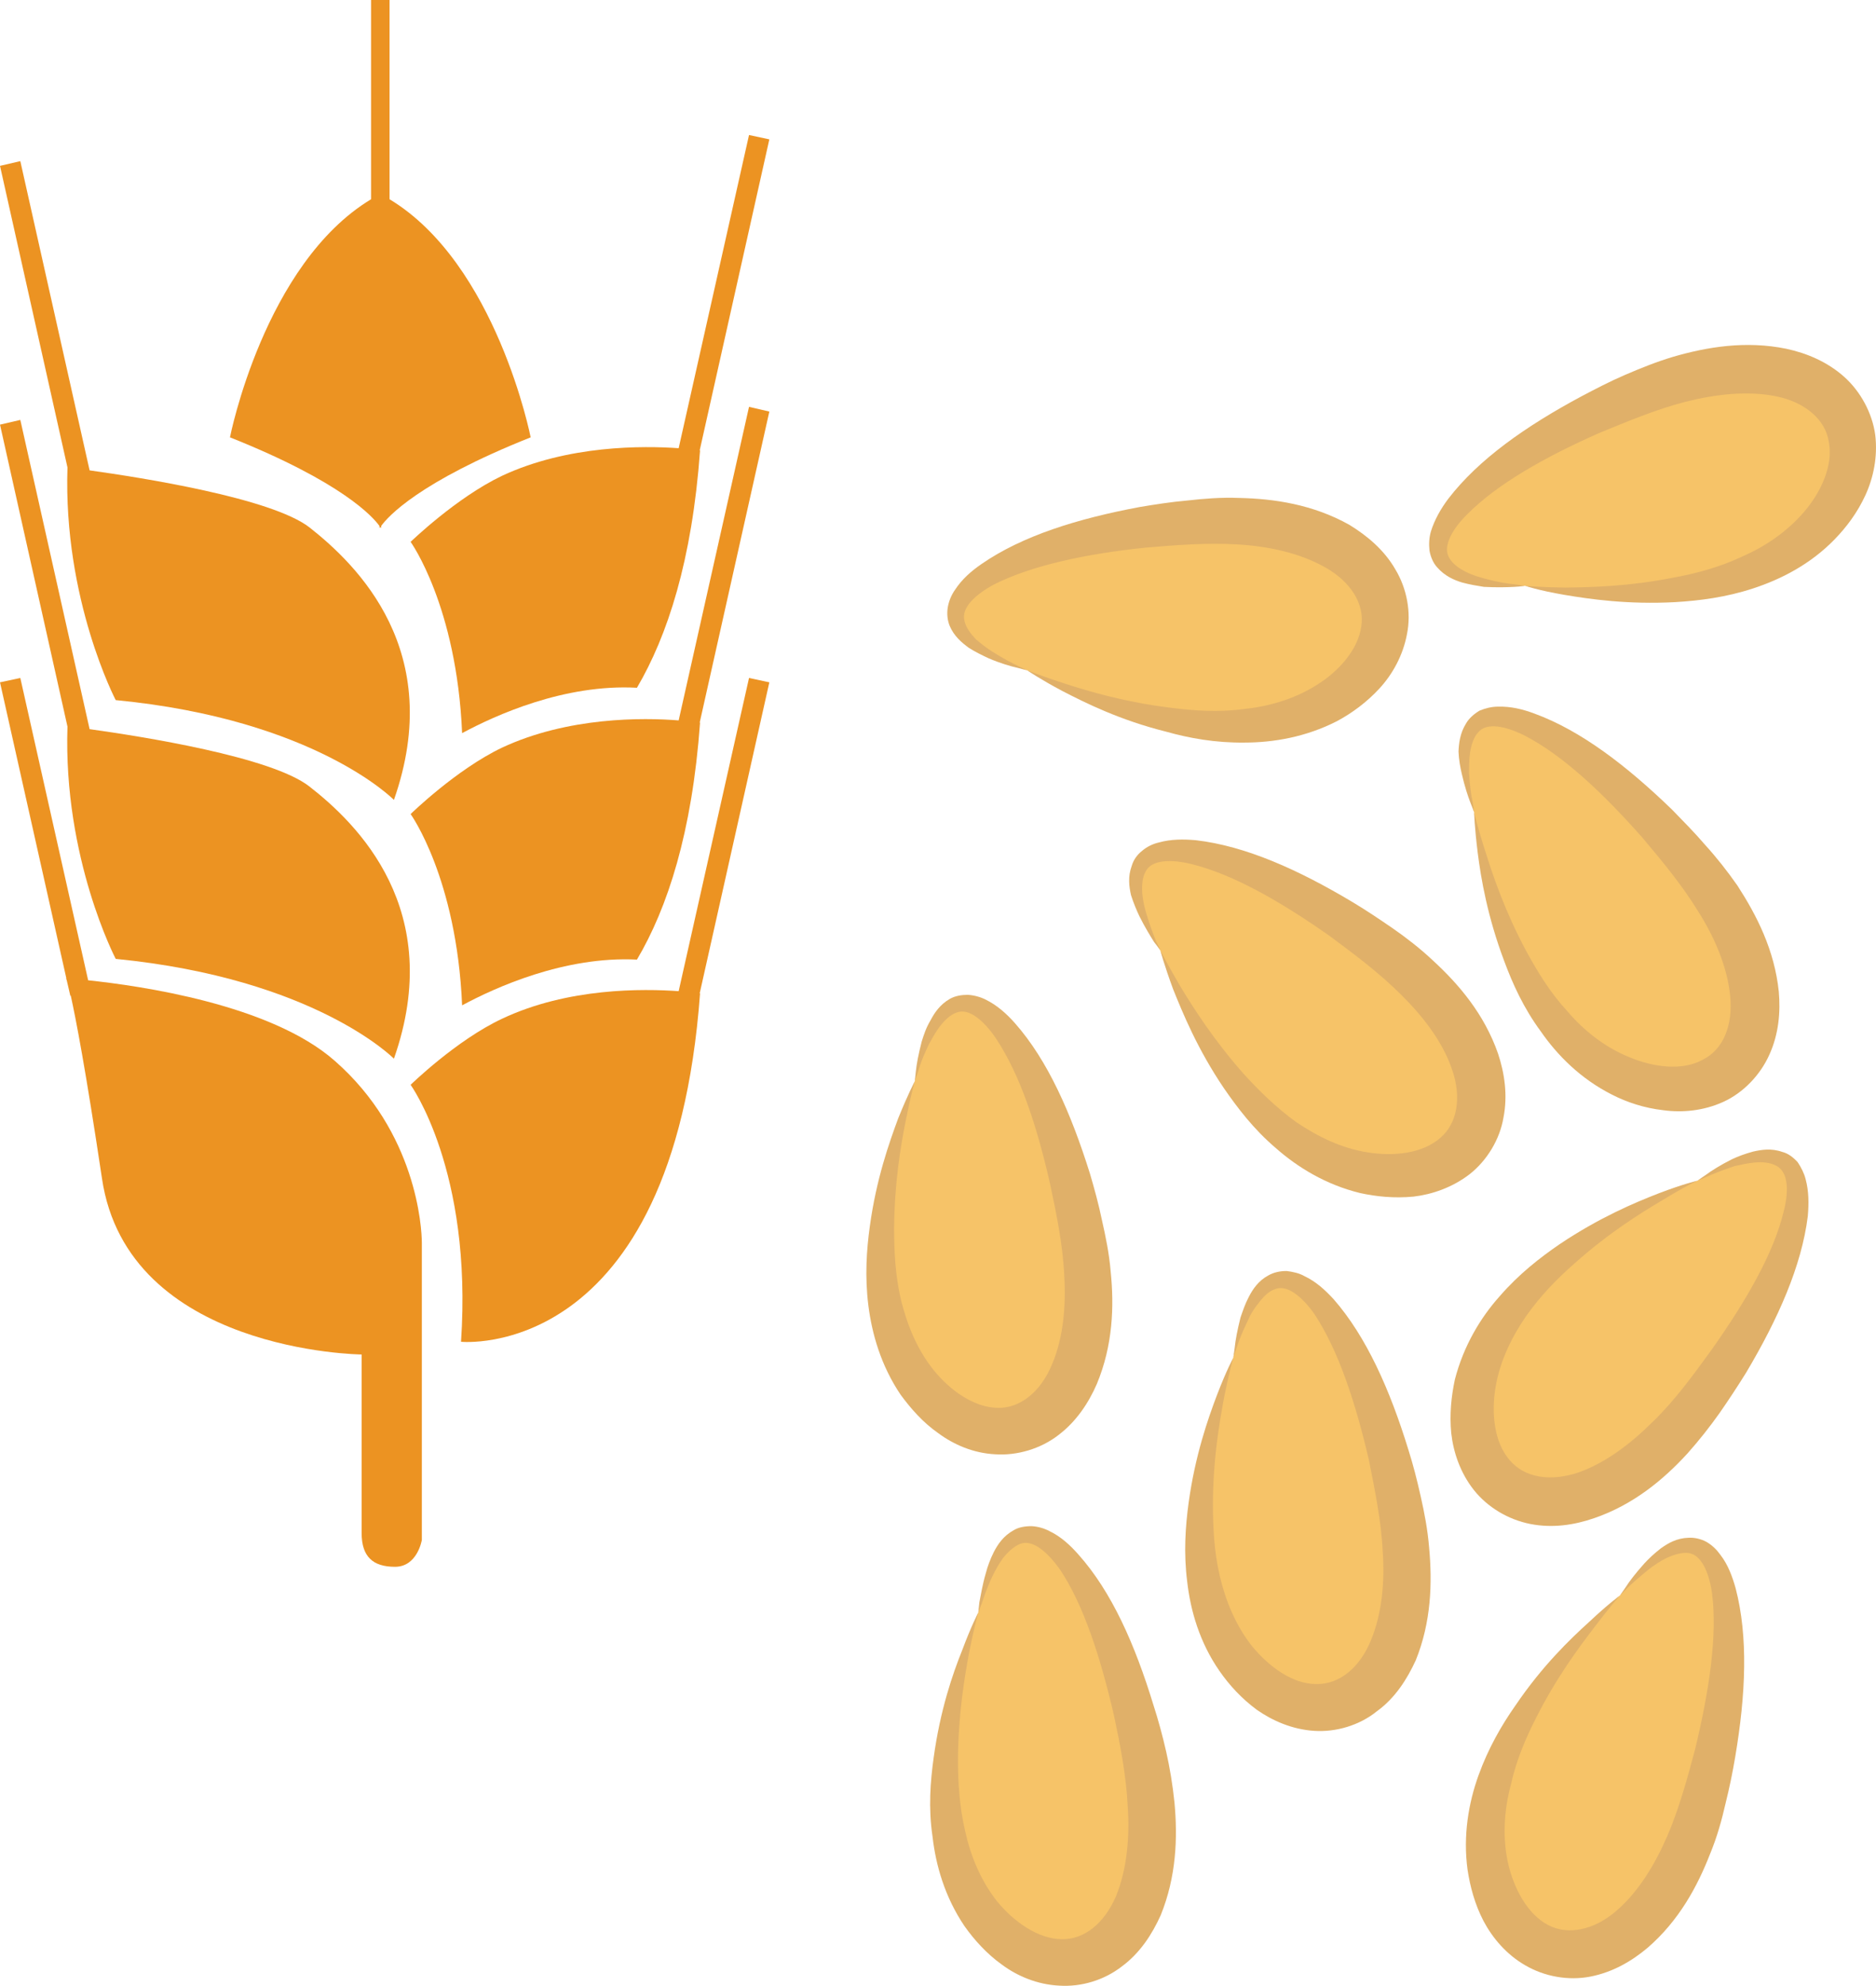
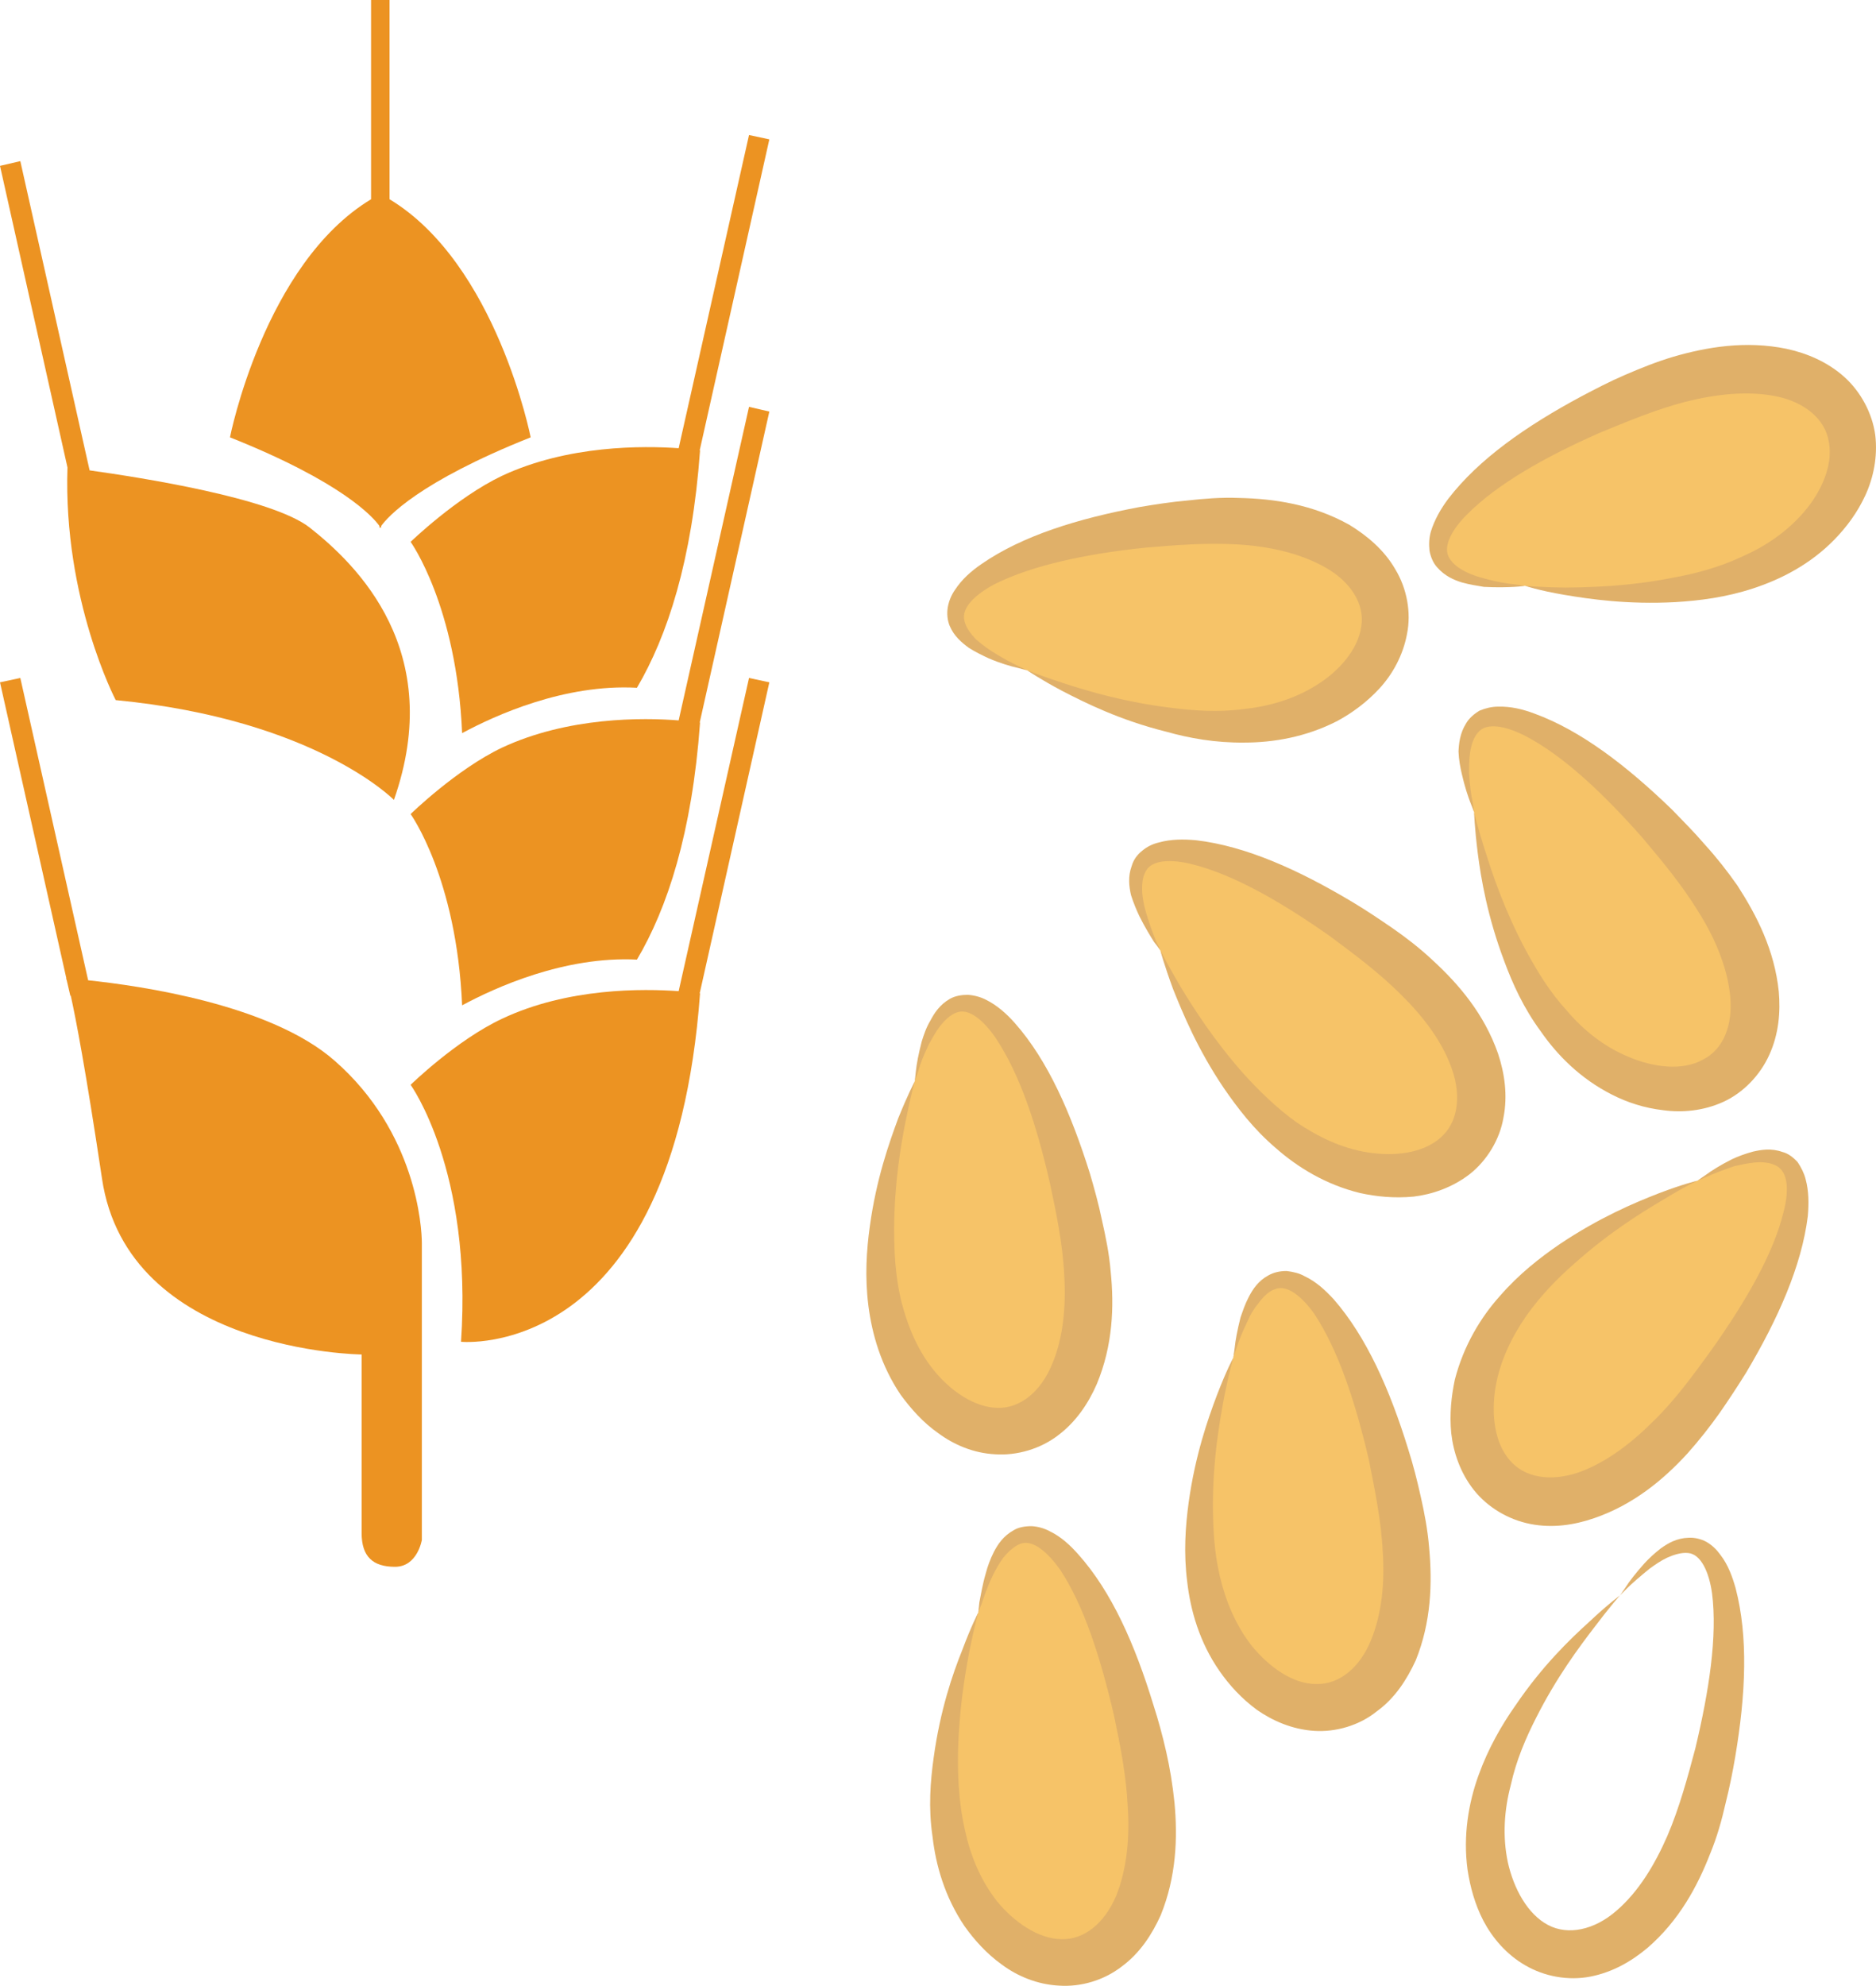
<svg xmlns="http://www.w3.org/2000/svg" id="svg62" viewBox="0 0 5171.994 5471.524" style="clip-rule:evenodd;fill-rule:evenodd;image-rendering:optimizeQuality;shape-rendering:geometricPrecision;text-rendering:geometricPrecision" version="1.1" height="54.715mm" width="51.72mm" xml:space="preserve">
  <defs id="defs4">
    <style id="style2" type="text/css">
   
    .fil0 {fill:#EC9322}
    .fil2 {fill:#E0B069;fill-rule:nonzero}
    .fil1 {fill:#F6C368;fill-rule:nonzero}
   
  </style>
  </defs>
  <g transform="translate(-8116,-11805)" id="Vrstva_x0020_1">
    <g id="_330894264">
      <path style="fill:#ec9322" id="path7" d="m 9039,14728 c -177,-156 -538,-207 -680,-222 l -187,-833 -56,12 183,816 h -1 c 0,0 1,1 2,5 l 10,43 1,-1 c 14,63 41,203 86,503 70,480 716,486 716,486 v 492 c 0,65 31,93 92,93 62,0 74,-74 74,-74 v -818 c 0,-43 -15,-305 -240,-502 z" class="fil0" />
      <path style="fill:#ec9322" id="path9" d="m 10181,13673 -194,863 h 1 c -99,-7 -306,-10 -488,76 -126,59 -252,182 -252,182 0,0 171,236 139,708 0,0 584,59 659,-960 0,0 -1,0 -1,0 l 192,-857 z" class="fil0" />
      <path style="fill:#ec9322" id="path11" d="m 9987,13790 h 1 c -99,-8 -306,-10 -488,75 -126,60 -252,183 -252,183 0,0 127,176 142,527 91,-49 282,-136 482,-126 84,-142 152,-349 174,-653 0,0 -1,0 -1,0 l 192,-857 -56,-13 z" class="fil0" />
-       <path style="fill:#ec9322" id="path13" d="m 8302,13807 c -12,363 133,640 133,640 550,54 767,275 767,275 144,-410 -102,-648 -233,-750 -105,-82 -463,-138 -606,-158 l -191,-852 -56,13 z" class="fil0" />
      <path style="fill:#ec9322" id="path15" d="m 8302,13093 c -12,364 133,641 133,641 550,53 767,275 767,275 144,-410 -102,-648 -233,-751 -105,-81 -463,-137 -606,-157 l -191,-852 -56,13 z" class="fil0" />
      <path style="fill:#ec9322" id="path17" d="m 9500,13116 c -126,60 -252,182 -252,182 0,0 127,176 142,527 91,-49 282,-136 482,-125 84,-143 152,-350 174,-654 0,0 -1,0 -1,0 l 192,-857 -56,-12 -194,863 h 1 c -99,-7 -306,-9 -488,76 z" class="fil0" />
      <path style="fill:#ec9322" id="path19" d="m 9162,13254 v 6 c 0,0 1,-1 2,-3 2,2 3,3 3,3 v -6 c 18,-25 103,-121 412,-244 0,0 -94,-478 -389,-656 v -549 h -51 v 549 c -295,178 -389,656 -389,656 309,123 394,219 412,244 z" class="fil0" />
    </g>
  </g>
  <g transform="translate(-8116,-11805)" id="Vrstva_x0020_1_0">
    <g id="_330891072">
      <path style="fill:#f6c368;fill-rule:nonzero" id="path24" d="m 10638,14784 c 0,0 -210,528 0,820 209,293 565,132 461,-410 -106,-541 -369,-862 -461,-410 z" class="fil1" />
      <path style="fill:#e0b069;fill-rule:nonzero" id="path26" d="m 10638,14784 c 0,0 1,-9 3,-28 2,-19 7,-46 16,-81 6,-19 12,-38 24,-58 11,-21 26,-44 54,-60 14,-8 32,-11 49,-11 17,1 36,6 51,14 30,15 56,38 79,64 91,103 155,249 207,415 12,41 24,84 33,128 10,44 20,92 24,141 10,97 6,204 -38,310 -23,53 -57,104 -106,141 -49,38 -114,57 -174,53 -61,-3 -115,-27 -157,-58 -43,-30 -76,-68 -104,-106 -54,-80 -79,-167 -89,-246 -10,-80 -5,-153 4,-218 18,-131 53,-229 78,-297 27,-67 46,-103 46,-103 0,0 -11,39 -25,109 -14,70 -31,171 -32,296 0,62 3,130 19,198 17,68 44,136 90,193 46,57 112,103 176,104 62,2 119,-44 150,-119 32,-74 39,-163 34,-247 -4,-85 -22,-171 -39,-251 -36,-159 -83,-302 -150,-402 -32,-47 -74,-84 -108,-70 -18,6 -34,23 -46,38 -12,16 -21,33 -30,49 -15,31 -25,57 -30,76 -6,17 -9,26 -9,26 z" class="fil2" />
      <path style="fill:#f6c368;fill-rule:nonzero" id="path28" d="m 10813,16248 c 0,0 -210,528 0,820 209,293 566,132 461,-410 -104,-541 -368,-862 -461,-410 z" class="fil1" />
      <path style="fill:#e0b069;fill-rule:nonzero" id="path30" d="m 10813,16248 c 0,0 1,-9 3,-28 4,-19 8,-47 18,-81 5,-19 12,-38 22,-58 11,-21 26,-44 55,-60 13,-8 31,-11 49,-11 18,1 35,6 50,14 31,15 56,38 79,64 92,103 156,248 207,415 13,40 25,84 35,128 10,44 18,92 23,141 9,97 5,204 -38,310 -24,53 -57,104 -107,141 -49,38 -112,57 -173,53 -60,-3 -115,-26 -158,-58 -42,-30 -76,-68 -103,-106 -54,-80 -79,-167 -88,-246 -12,-80 -6,-153 3,-218 18,-131 52,-230 79,-297 25,-67 44,-103 44,-103 0,0 -11,39 -25,109 -13,70 -30,171 -31,296 0,62 4,130 20,198 15,68 43,136 88,193 47,57 113,103 177,104 63,2 119,-44 151,-119 30,-74 38,-163 32,-247 -4,-85 -21,-171 -38,-251 -37,-159 -83,-303 -149,-402 -34,-47 -75,-84 -110,-70 -17,7 -33,22 -46,38 -12,16 -21,33 -29,49 -15,31 -24,58 -30,76 -7,17 -10,26 -10,26 z" class="fil2" />
      <path style="fill:#f6c368;fill-rule:nonzero" id="path32" d="m 11516,15546 c 0,0 -209,527 0,820 210,292 566,132 460,-410 -104,-542 -367,-862 -460,-410 z" class="fil1" />
      <path style="fill:#e0b069;fill-rule:nonzero" id="path34" d="m 11516,15546 c 0,0 2,-10 4,-28 2,-20 7,-47 16,-83 6,-17 12,-36 23,-57 11,-21 26,-44 54,-59 14,-8 31,-12 50,-12 17,2 35,6 49,14 32,15 57,38 81,64 90,103 155,249 206,415 13,41 24,84 34,129 10,44 19,91 23,140 9,97 6,205 -37,311 -24,52 -57,104 -107,140 -48,39 -113,58 -173,54 -61,-4 -115,-28 -158,-58 -42,-31 -76,-68 -103,-107 -55,-79 -80,-167 -89,-246 -10,-79 -5,-152 4,-218 18,-130 53,-230 78,-296 26,-68 45,-103 45,-103 0,0 -11,38 -25,108 -13,70 -31,172 -31,296 0,62 3,130 19,198 16,68 44,136 89,193 47,57 112,104 176,104 63,2 120,-44 151,-119 31,-74 39,-162 33,-247 -4,-84 -22,-170 -38,-251 -37,-159 -84,-302 -150,-402 -33,-47 -75,-83 -109,-69 -18,6 -33,22 -45,38 -13,16 -23,32 -30,49 -15,31 -25,56 -31,75 -6,18 -9,27 -9,27 z" class="fil2" />
      <path style="fill:#f6c368;fill-rule:nonzero" id="path36" d="m 11315,14424 c 0,0 196,532 549,610 351,78 508,-280 68,-613 -441,-333 -851,-396 -617,3 z" class="fil1" />
      <path style="fill:#e0b069;fill-rule:nonzero" id="path38" d="m 11315,14424 c 0,0 -5,-8 -17,-23 -10,-16 -25,-40 -41,-72 -8,-17 -16,-36 -23,-58 -5,-23 -9,-50 2,-80 5,-17 15,-31 29,-42 13,-11 29,-19 47,-23 32,-9 67,-9 101,-6 137,16 282,81 431,170 37,22 74,47 112,73 36,25 75,55 110,88 72,66 142,148 180,257 18,54 27,115 15,176 -10,60 -45,118 -93,156 -48,37 -104,56 -155,62 -53,5 -103,0 -148,-10 -94,-23 -172,-71 -232,-124 -61,-52 -105,-110 -143,-165 -73,-108 -113,-206 -140,-273 -25,-68 -35,-106 -35,-106 0,0 18,35 54,97 37,61 92,148 175,242 41,45 89,93 146,134 58,39 124,72 196,83 73,12 152,3 201,-40 47,-40 59,-112 32,-189 -26,-76 -80,-146 -141,-206 -60,-60 -130,-112 -196,-161 -134,-94 -264,-169 -380,-198 -57,-14 -112,-13 -128,21 -9,16 -10,38 -9,59 2,20 6,38 11,55 10,34 20,59 27,77 9,17 12,26 12,26 z" class="fil2" />
      <path style="fill:#f6c368;fill-rule:nonzero" id="path40" d="m 12796,15058 c 0,0 -533,196 -611,547 -78,352 280,509 613,70 334,-440 397,-850 -2,-617 z" class="fil1" />
      <path style="fill:#e0b069;fill-rule:nonzero" id="path42" d="m 12796,15058 c 0,0 8,-6 23,-16 15,-11 40,-27 72,-43 17,-8 36,-15 58,-21 22,-5 50,-10 81,1 16,4 30,15 42,28 10,15 18,31 22,47 9,33 9,68 6,102 -17,137 -82,283 -170,431 -23,37 -48,75 -73,111 -27,38 -56,75 -89,112 -66,72 -149,141 -257,178 -55,19 -115,28 -176,16 -61,-12 -118,-46 -156,-94 -37,-47 -56,-103 -62,-156 -5,-52 0,-101 10,-148 24,-93 71,-171 124,-230 53,-61 111,-106 165,-143 109,-73 206,-114 273,-140 68,-26 107,-35 107,-35 0,0 -37,17 -97,54 -61,36 -149,91 -242,174 -47,41 -94,89 -134,146 -40,58 -72,124 -84,196 -12,73 -3,152 39,200 41,49 113,60 190,34 76,-27 146,-81 206,-141 61,-59 112,-130 160,-196 95,-134 171,-265 199,-380 15,-57 14,-111 -20,-128 -16,-9 -39,-11 -59,-9 -20,2 -38,6 -56,10 -33,11 -58,21 -76,29 -17,7 -26,11 -26,11 z" class="fil2" />
-       <path style="fill:#f6c368;fill-rule:nonzero" id="path44" d="m 12582,16201 c 0,0 -423,378 -366,734 55,355 446,370 595,-160 148,-532 57,-937 -229,-574 z" class="fil1" />
+       <path style="fill:#f6c368;fill-rule:nonzero" id="path44" d="m 12582,16201 z" class="fil1" />
      <path style="fill:#e0b069;fill-rule:nonzero" id="path46" d="m 12582,16201 c 0,0 6,-8 16,-23 10,-16 27,-38 52,-66 12,-13 27,-27 45,-41 20,-14 43,-28 76,-29 16,-1 34,3 49,11 16,9 29,22 39,36 21,27 33,60 42,92 35,134 28,292 -1,464 -7,42 -16,86 -27,130 -10,44 -23,91 -42,137 -35,90 -86,185 -173,260 -44,37 -96,67 -157,79 -61,12 -127,0 -180,-31 -52,-30 -90,-75 -115,-122 -24,-46 -37,-95 -44,-141 -13,-95 3,-185 30,-260 27,-75 64,-139 102,-193 74,-109 150,-182 203,-230 52,-49 85,-73 85,-73 0,0 -27,30 -70,87 -43,56 -105,139 -161,250 -28,55 -55,117 -70,186 -18,68 -23,141 -8,212 16,72 54,143 111,173 55,29 127,14 188,-39 62,-53 107,-129 141,-207 33,-77 56,-162 77,-241 38,-159 61,-309 46,-427 -8,-57 -30,-108 -66,-111 -19,-2 -40,5 -58,13 -19,9 -34,20 -48,30 -27,22 -49,41 -62,54 -13,13 -20,20 -20,20 z" class="fil2" />
      <path style="fill:#f6c368;fill-rule:nonzero" id="path48" d="m 10948,13652 c 0,0 500,270 815,97 316,-173 197,-547 -353,-506 -550,41 -900,264 -462,409 z" class="fil1" />
      <path style="fill:#e0b069;fill-rule:nonzero" id="path50" d="m 10948,13652 c 0,0 -9,-2 -27,-7 -18,-4 -46,-12 -79,-26 -17,-8 -36,-17 -55,-29 -19,-14 -41,-32 -53,-61 -6,-15 -8,-33 -5,-51 3,-17 10,-34 20,-48 19,-29 44,-51 73,-71 113,-78 265,-125 436,-157 42,-7 86,-14 132,-18 44,-5 93,-9 142,-7 97,2 204,18 304,74 49,30 96,69 127,123 32,53 44,119 32,178 -11,59 -40,111 -76,150 -35,38 -76,68 -117,90 -86,44 -176,59 -255,59 -80,1 -152,-12 -216,-30 -128,-32 -222,-79 -286,-112 -64,-34 -97,-57 -97,-57 0,0 37,15 105,37 68,22 167,51 290,66 62,8 130,13 199,4 70,-7 141,-27 203,-66 62,-38 115,-98 124,-162 10,-62 -30,-124 -100,-163 -71,-40 -157,-58 -242,-63 -85,-5 -172,2 -254,9 -162,17 -310,48 -416,101 -52,28 -92,65 -82,101 4,18 17,35 31,50 16,14 31,25 45,34 30,19 55,32 72,40 16,8 25,12 25,12 z" class="fil2" />
      <path style="fill:#f6c368;fill-rule:nonzero" id="path52" d="m 12320,13419 c 0,0 557,105 805,-157 246,-263 20,-580 -491,-373 -512,207 -777,527 -314,530 z" class="fil1" />
      <path style="fill:#e0b069;fill-rule:nonzero" id="path54" d="m 12320,13419 c 0,0 -10,2 -29,3 -19,1 -47,2 -84,0 -18,-3 -38,-6 -60,-12 -23,-7 -48,-18 -69,-42 -11,-12 -18,-29 -21,-46 -2,-18 -1,-36 4,-53 10,-32 27,-62 48,-90 84,-109 214,-200 367,-282 38,-20 78,-41 120,-59 42,-18 86,-36 133,-50 93,-27 200,-45 312,-22 56,12 113,36 159,77 46,41 78,101 86,161 7,59 -5,117 -27,165 -22,48 -52,88 -85,122 -67,69 -148,110 -224,135 -76,25 -149,34 -215,38 -131,7 -235,-8 -306,-20 -71,-12 -109,-25 -109,-25 0,0 40,4 111,5 71,-1 174,-3 296,-27 61,-11 127,-28 191,-58 64,-28 124,-68 172,-124 48,-56 80,-129 68,-192 -9,-62 -66,-110 -145,-126 -79,-16 -167,-6 -250,15 -82,21 -162,55 -238,86 -149,66 -281,140 -365,225 -41,41 -68,89 -48,120 10,17 28,29 46,38 18,9 36,14 54,19 33,9 60,13 80,15 18,3 28,4 28,4 z" class="fil2" />
      <path style="fill:#f6c368;fill-rule:nonzero" id="path56" d="m 12180,14043 c 0,0 68,564 392,721 323,157 560,-154 209,-580 -350,-426 -735,-582 -601,-141 z" class="fil1" />
      <path style="fill:#e0b069;fill-rule:nonzero" id="path58" d="m 12180,14043 c 0,0 -3,-9 -10,-26 -7,-18 -16,-45 -24,-80 -4,-17 -8,-38 -9,-61 1,-23 4,-51 21,-78 8,-14 22,-26 37,-35 17,-7 34,-11 51,-11 35,-1 68,7 100,19 129,47 256,145 380,265 30,31 62,63 91,97 31,34 61,72 89,112 53,82 102,177 114,292 5,56 0,117 -26,174 -25,56 -72,105 -127,130 -55,25 -114,30 -165,23 -53,-6 -101,-22 -142,-43 -87,-44 -151,-109 -196,-174 -48,-65 -78,-132 -101,-194 -46,-122 -64,-227 -73,-298 -9,-72 -10,-112 -10,-112 0,0 9,40 31,108 21,67 54,165 113,275 30,55 65,113 112,164 45,53 102,99 170,127 68,29 148,39 204,8 57,-28 84,-95 76,-176 -8,-80 -43,-162 -89,-234 -44,-72 -100,-139 -153,-202 -108,-122 -218,-226 -324,-281 -52,-26 -105,-38 -129,-9 -12,13 -19,35 -22,55 -3,19 -3,39 -3,57 2,34 6,62 10,80 3,19 4,28 4,28 z" class="fil2" />
    </g>
  </g>
</svg>